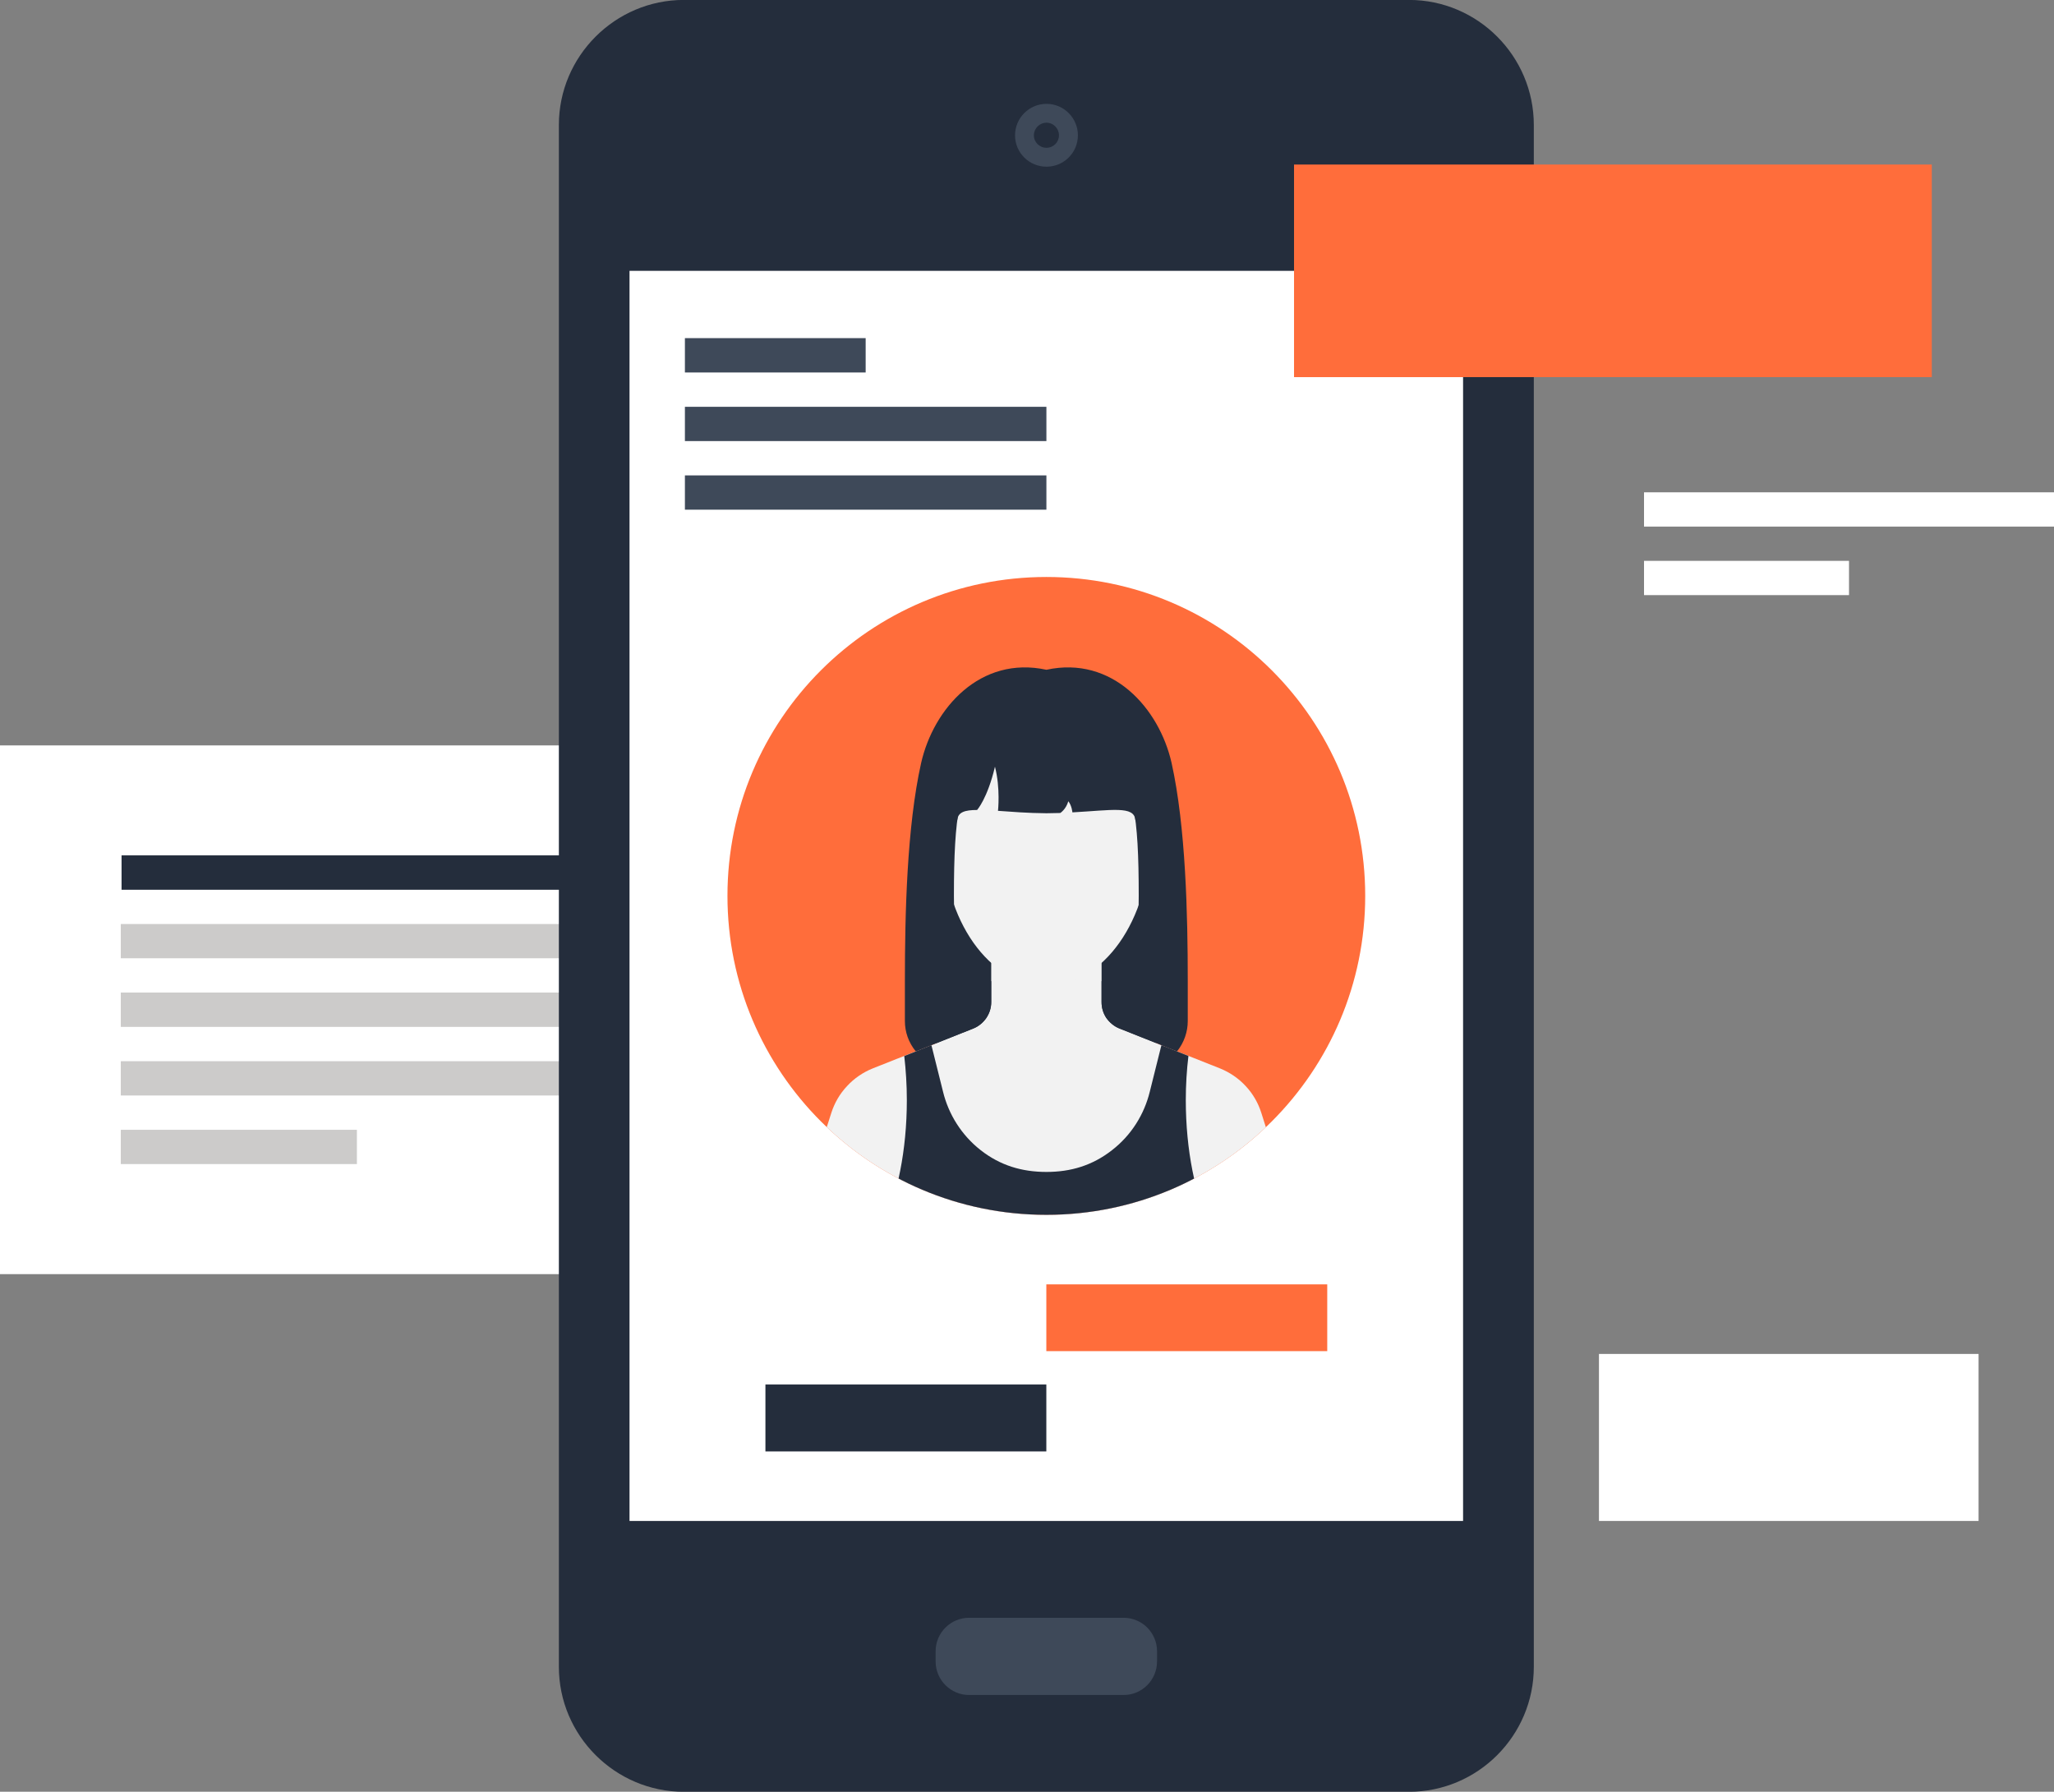
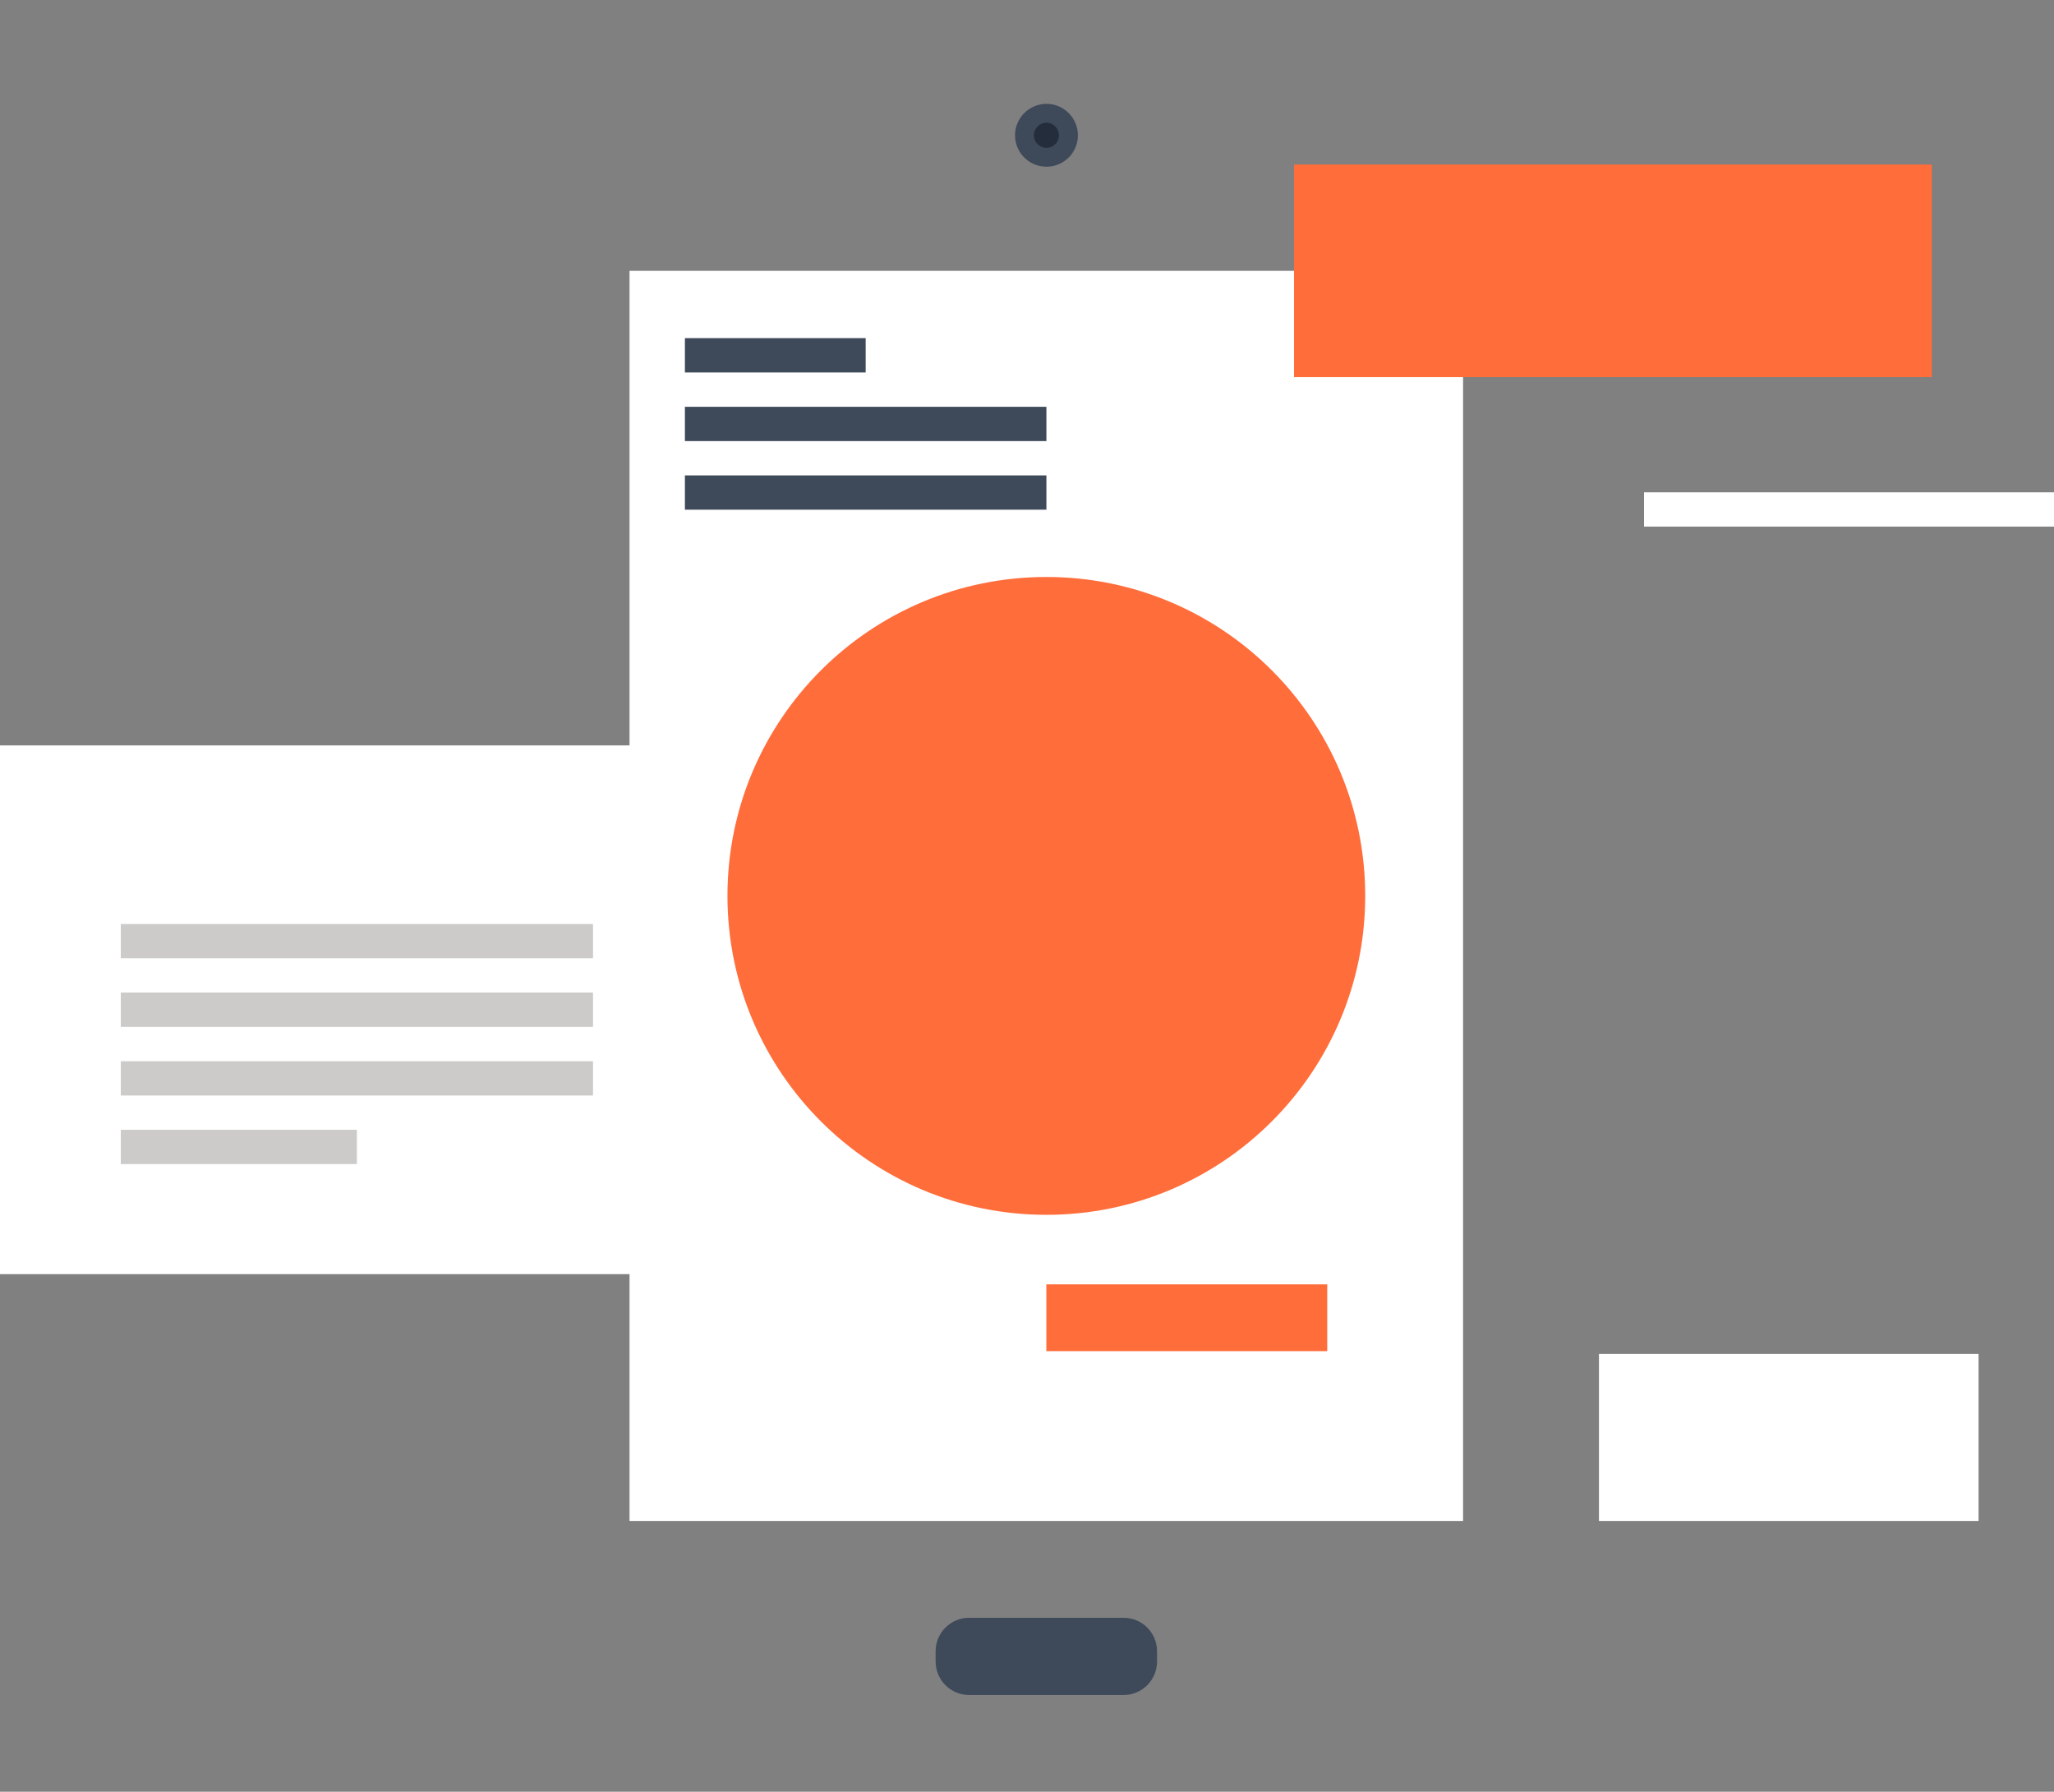
<svg xmlns="http://www.w3.org/2000/svg" xmlns:xlink="http://www.w3.org/1999/xlink" height="135.2" preserveAspectRatio="xMidYMid meet" version="1.0" viewBox="0.0 9.9 155.0 135.2" width="155.0" zoomAndPan="magnify">
  <rect x="0.0" y="9.9" width="155.0" height="135.2" fill="#808080" stroke="none" />
  <g>
    <g>
      <g>
        <g id="change1_2">
          <path d="M0 66.148H53.87V106.045H0z" fill="#FFF" />
        </g>
        <g>
          <g id="change2_1">
            <path d="M9.116 84.796H44.751V87.388H9.116z" fill="#CCCBCA" />
          </g>
          <g id="change2_2">
            <path d="M9.116 79.626H44.751V82.209H9.116z" fill="#CCCBCA" />
          </g>
          <g id="change3_1">
-             <path d="M9.173 74.445H44.694V77.039H9.173z" fill="#242D3C" />
+             <path d="M9.173 74.445H44.694H9.173z" fill="#242D3C" />
          </g>
          <g id="change2_3">
            <path d="M9.116 89.977H44.751V92.565H9.116z" fill="#CCCBCA" />
          </g>
          <g id="change2_4">
            <path d="M9.116 95.153H26.933V97.74H9.116z" fill="#CCCBCA" />
          </g>
        </g>
      </g>
      <g>
        <g>
          <g id="change3_7">
-             <path d="M106.328,9.895H51.603c-5.181,0-9.429,4.239-9.429,9.437v116.345c0,5.191,4.249,9.429,9.429,9.429 h54.726c5.188,0,9.417-4.236,9.417-9.429V19.332C115.745,14.133,111.516,9.895,106.328,9.895z" fill="#242D3C" />
-           </g>
+             </g>
          <g id="change1_3">
            <path d="M47.505 30.337H110.407V124.67H47.505z" fill="#FFF" />
          </g>
          <g id="change4_1">
            <path d="M73.131,137.803c-1.392,0-2.527-1.135-2.527-2.535v-0.76c0-1.404,1.135-2.532,2.527-2.532h11.663 c1.388,0,2.52,1.128,2.52,2.532v0.76c0,1.4-1.132,2.535-2.52,2.535H73.131z" fill="#3E4959" />
          </g>
          <g id="change4_2">
            <path d="M81.341,20.111c0,1.313-1.062,2.367-2.37,2.367c-1.309,0-2.374-1.054-2.374-2.367 c0-1.308,1.066-2.375,2.374-2.375C80.279,17.736,81.341,18.803,81.341,20.111z" fill="#3E4959" />
          </g>
          <g id="change3_8">
            <path d="M79.912,20.111c0,0.521-0.42,0.94-0.941,0.94c-0.526,0-0.952-0.419-0.952-0.94 c0-0.519,0.426-0.952,0.952-0.952C79.492,19.159,79.912,19.592,79.912,20.111z" fill="#242D3C" />
          </g>
        </g>
        <g>
          <g>
            <g id="change3_6">
-               <path d="M57.761 114.373H78.959V119.422H57.761z" fill="#242D3C" />
-             </g>
+               </g>
            <g id="change5_1">
              <path d="M78.959 106.817H100.157V111.855H78.959z" fill="#FF6D3B" />
            </g>
          </g>
          <g>
            <g fill="#3E4959" id="change4_3">
              <path d="M51.685 35.415H65.325V38.007H51.685z" fill="inherit" />
              <path d="M51.685 40.597H78.964V43.183H51.685z" fill="inherit" />
              <path d="M51.685 45.773H78.964V48.36H51.685z" fill="inherit" />
            </g>
          </g>
          <g>
            <g>
              <g id="change5_2">
                <path d="M103.022,77.5c0,13.289-10.77,24.069-24.059,24.069 c-13.288,0-24.067-10.78-24.067-24.069c0-13.291,10.779-24.062,24.067-24.062C92.253,53.438,103.022,64.209,103.022,77.5z" fill="#FF6D3B" />
              </g>
              <g>
                <defs>
-                   <path d="M103.022,77.5c0,13.289-10.77,24.069-24.059,24.069c-13.288,0-24.067-10.78-24.067-24.069 c0-13.291,10.779-24.062,24.067-24.062C92.253,53.438,103.022,64.209,103.022,77.5z" id="a" />
-                 </defs>
+                   </defs>
                <clipPath id="b">
                  <use overflow="visible" xlink:actuate="onLoad" xlink:href="#a" xlink:show="embed" xlink:type="simple" />
                </clipPath>
                <g clip-path="url(#b)">
                  <g id="change3_2">
                    <path d="M86.322 69.148L71.598 69.148 70.596 90.559 87.334 90.559z" fill="#242D3C" />
                  </g>
                  <g id="change6_1">
                    <path d="M62.323,95.163l-0.029,0.11l-1.007,3.195h-0.005l-1.317,4.171h37.989l-1.318-4.171l-1.45-4.581 c-0.232-0.736-0.617-1.427-1.177-2.028c-0.56-0.606-1.225-1.044-1.934-1.334l-7.609-3.02 c-0.38-0.154-0.721-0.427-0.978-0.789c-0.249-0.373-0.36-0.784-0.36-1.197v-3.707H74.8v3.707 c0,0.413-0.119,0.824-0.37,1.197c-0.248,0.359-0.59,0.635-0.968,0.789l-7.614,3.02c-0.71,0.29-1.374,0.728-1.932,1.334 c-0.565,0.602-0.951,1.293-1.186,2.028L62.323,95.163L62.323,95.163z" fill="#F2F2F2" />
                  </g>
                  <g id="change6_2">
-                     <path d="M78.966,62.977c-4.558,0-7.792,3.317-7.792,10.343c0,5.945,3.483,10.96,7.792,10.96 c4.302,0,7.795-5.016,7.795-10.96C86.761,66.294,83.514,62.977,78.966,62.977z" fill="#F2F2F2" />
-                   </g>
+                     </g>
                  <g id="change3_3">
                    <path d="M85.953,63.354h-6.989h-7c0,0-0.99,6.984,0.278,8.411c0.054-0.58,0.566-0.744,1.493-0.745 c0,0,0.782-0.869,1.347-3.266c0.421,1.627,0.229,3.33,0.229,3.33c0.993,0.07,2.216,0.172,3.654,0.183 c0.367-0.004,0.718-0.012,1.045-0.02c0,0,0.425-0.258,0.608-0.888c0.269,0.343,0.307,0.841,0.307,0.841 c2.983-0.162,4.655-0.508,4.749,0.564C86.953,70.338,85.953,63.354,85.953,63.354z" fill="#242D3C" />
                  </g>
                  <g id="change3_4">
                    <path d="M73.462,87.504c0.378-0.152,0.721-0.428,0.968-0.788c0.251-0.373,0.37-0.783,0.37-1.197v-1.582 h-2.343c-0.3-2.209-0.472-4.387-0.472-6.449c0-6.102,0.423-8.392,2.109-10.449c2.178-2.653,4.872-3.204,4.872-3.204 s2.686,0.55,4.865,3.204c1.69,2.058,2.1,4.347,2.1,10.449c0,2.062-0.163,4.24-0.473,6.449h-2.332v1.582 c0,0.414,0.114,0.824,0.36,1.197c0.26,0.36,0.598,0.636,0.98,0.788l4.355,1.733c0.535-0.67,0.81-1.474,0.81-2.287v-3.013 c0-5.054-0.151-11.646-1.22-16.465c-0.933-4.124-4.462-8.113-9.446-7.032c-4.99-1.081-8.516,2.908-9.454,7.032 c-1.078,4.818-1.226,11.411-1.226,16.465v3.013c0,0.813,0.275,1.617,0.824,2.287L73.462,87.504z" fill="#242D3C" />
                  </g>
                  <g id="change3_5">
                    <path d="M66.561,102.638h24.797c-1.159-2.534-1.875-5.945-1.875-9.726c0-1.148,0.069-2.257,0.199-3.334 h-0.005l-2.034-0.811l-0.88,3.522c-0.414,1.679-1.371,3.257-2.849,4.402c-1.475,1.154-3.106,1.642-4.948,1.642 c-1.85,0-3.486-0.487-4.961-1.642c-1.463-1.146-2.428-2.724-2.839-4.402l-0.879-3.522l-2.029,0.811h-0.021 c0.123,1.077,0.195,2.186,0.195,3.334C68.432,96.692,67.719,100.106,66.561,102.638z" fill="#242D3C" />
                  </g>
                </g>
              </g>
            </g>
          </g>
        </g>
      </g>
      <g id="change5_3">
        <path d="M97.651 22.316H145.777V38.358H97.651z" fill="#FF6D3B" />
      </g>
      <g id="change1_1">
        <path d="M120.662 112.066H149.308V124.67H120.662z" fill="#FFF" />
      </g>
      <g fill="#FFF" id="change1_4">
        <path d="M124.062 47.05H155V49.636H124.062z" fill="inherit" />
-         <path d="M124.062 52.221H139.531V54.807H124.062z" fill="inherit" />
      </g>
    </g>
  </g>
</svg>